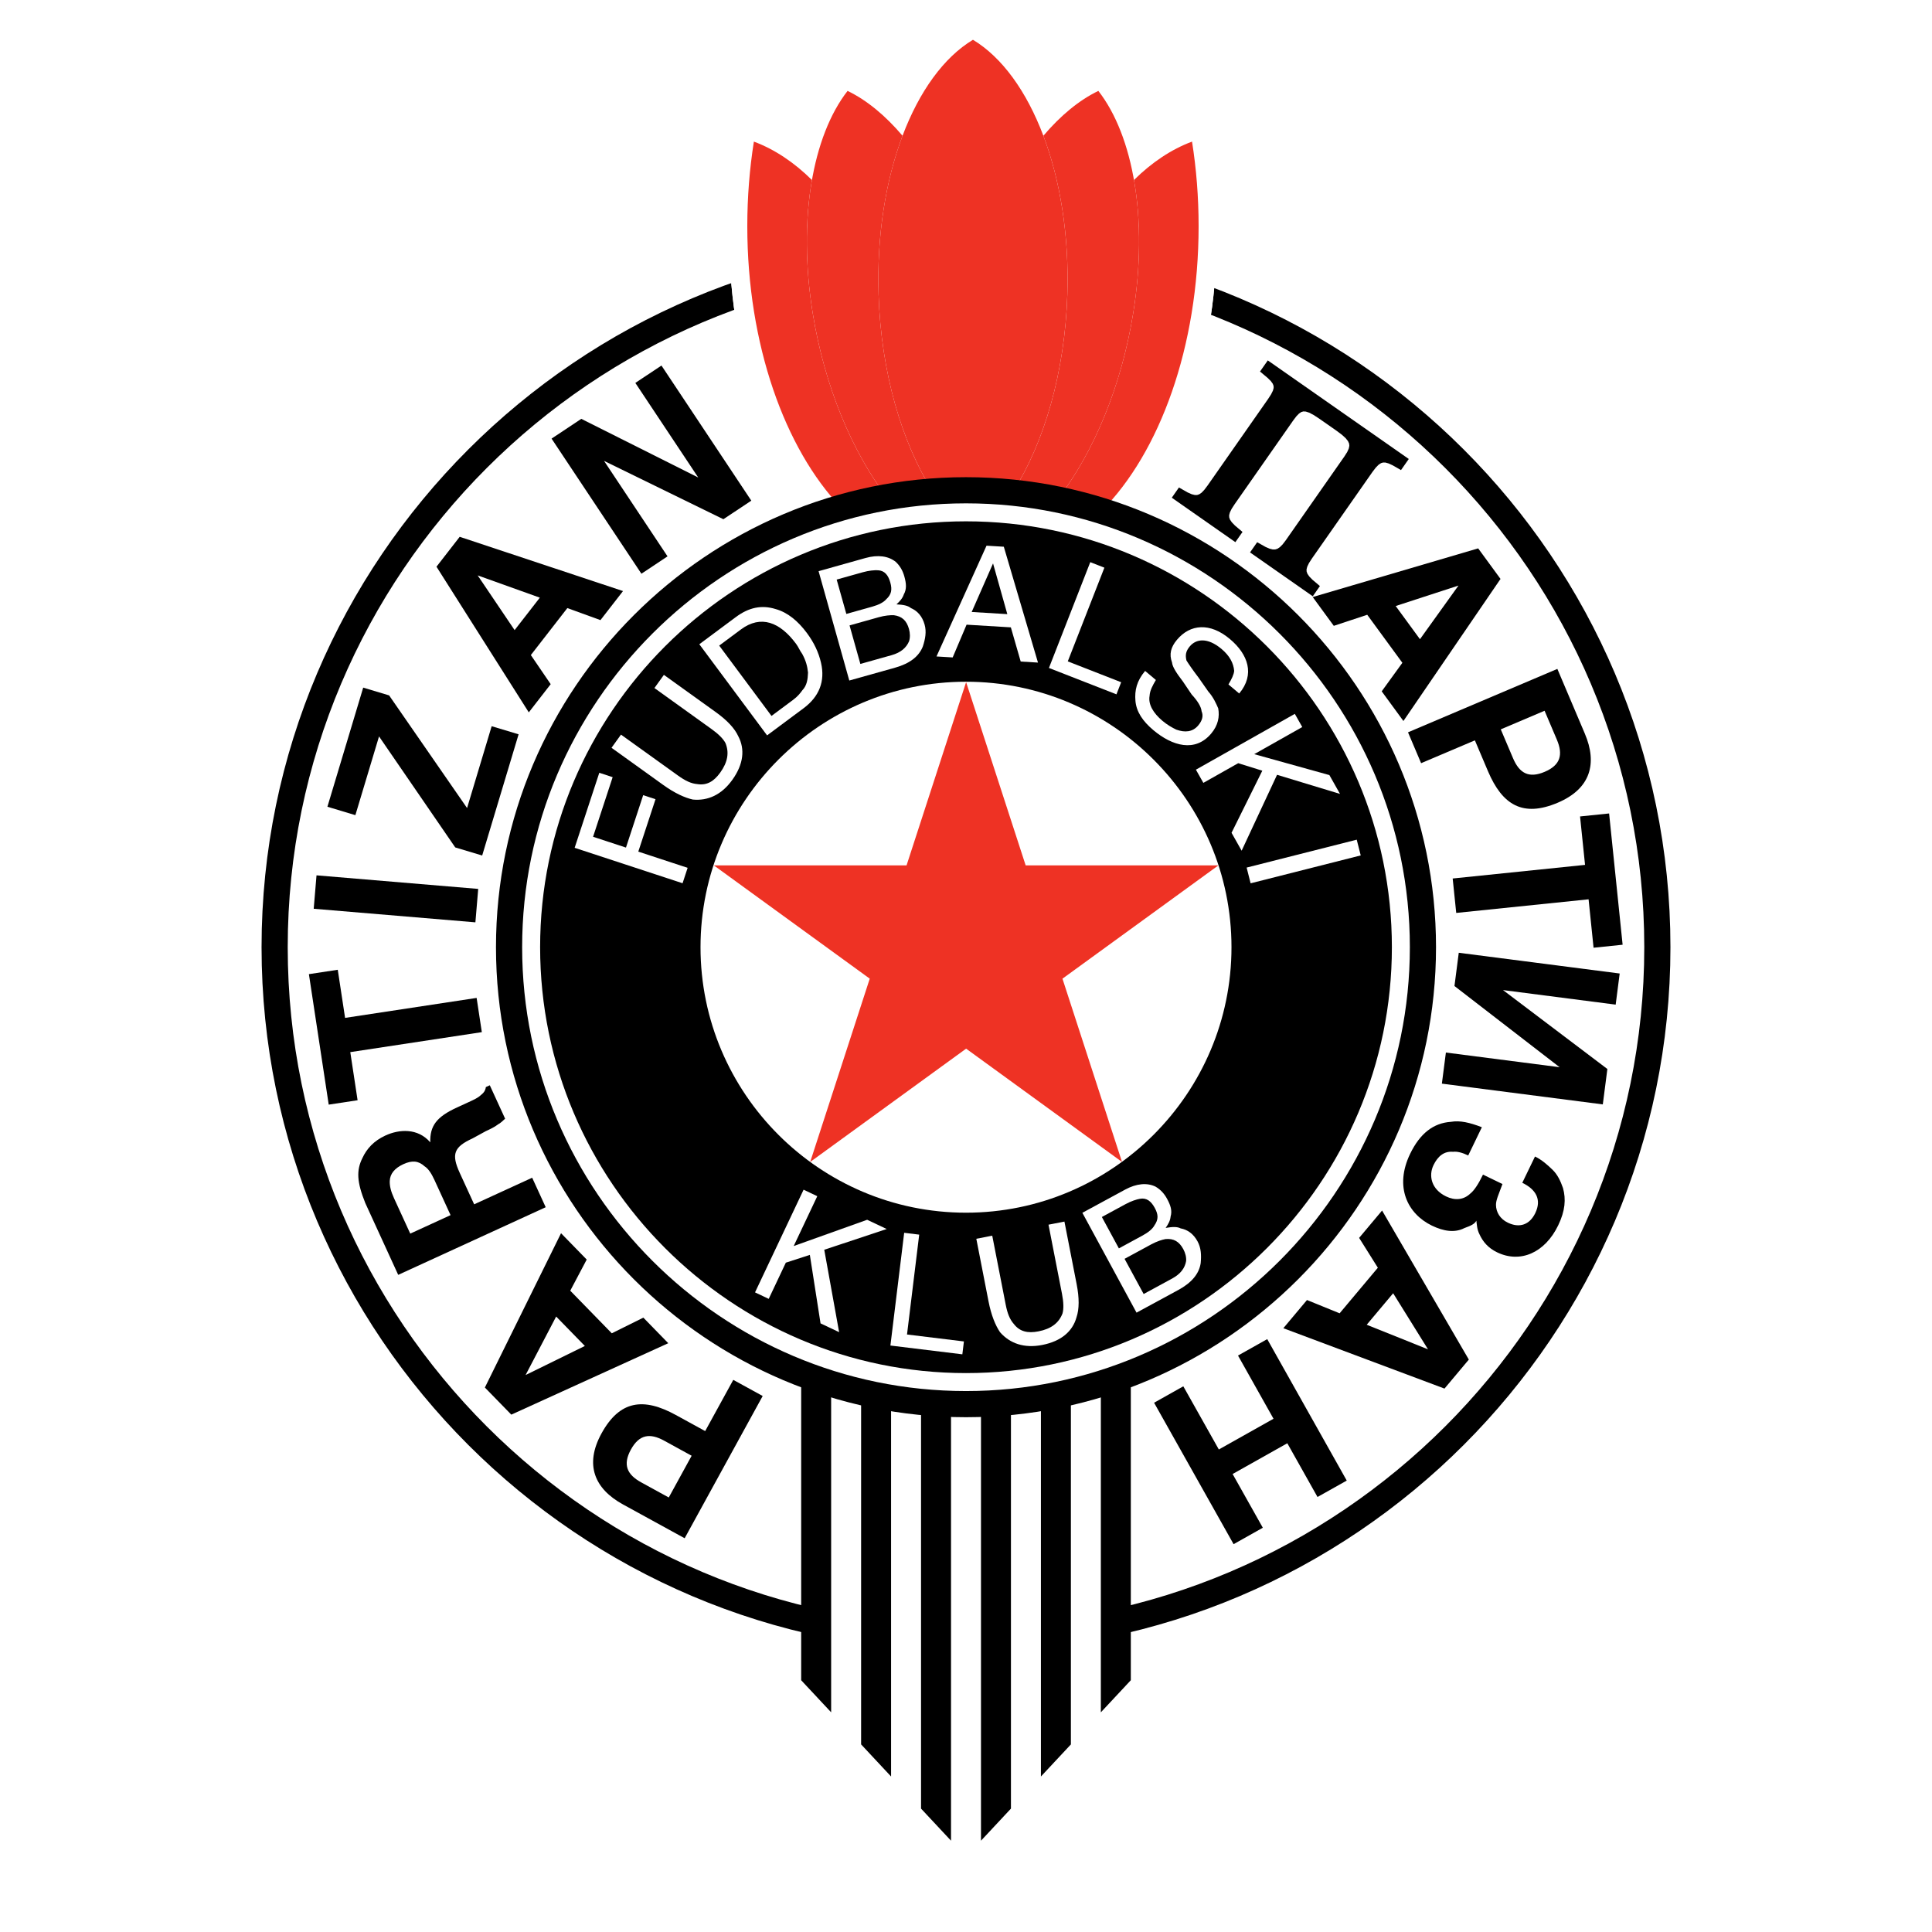
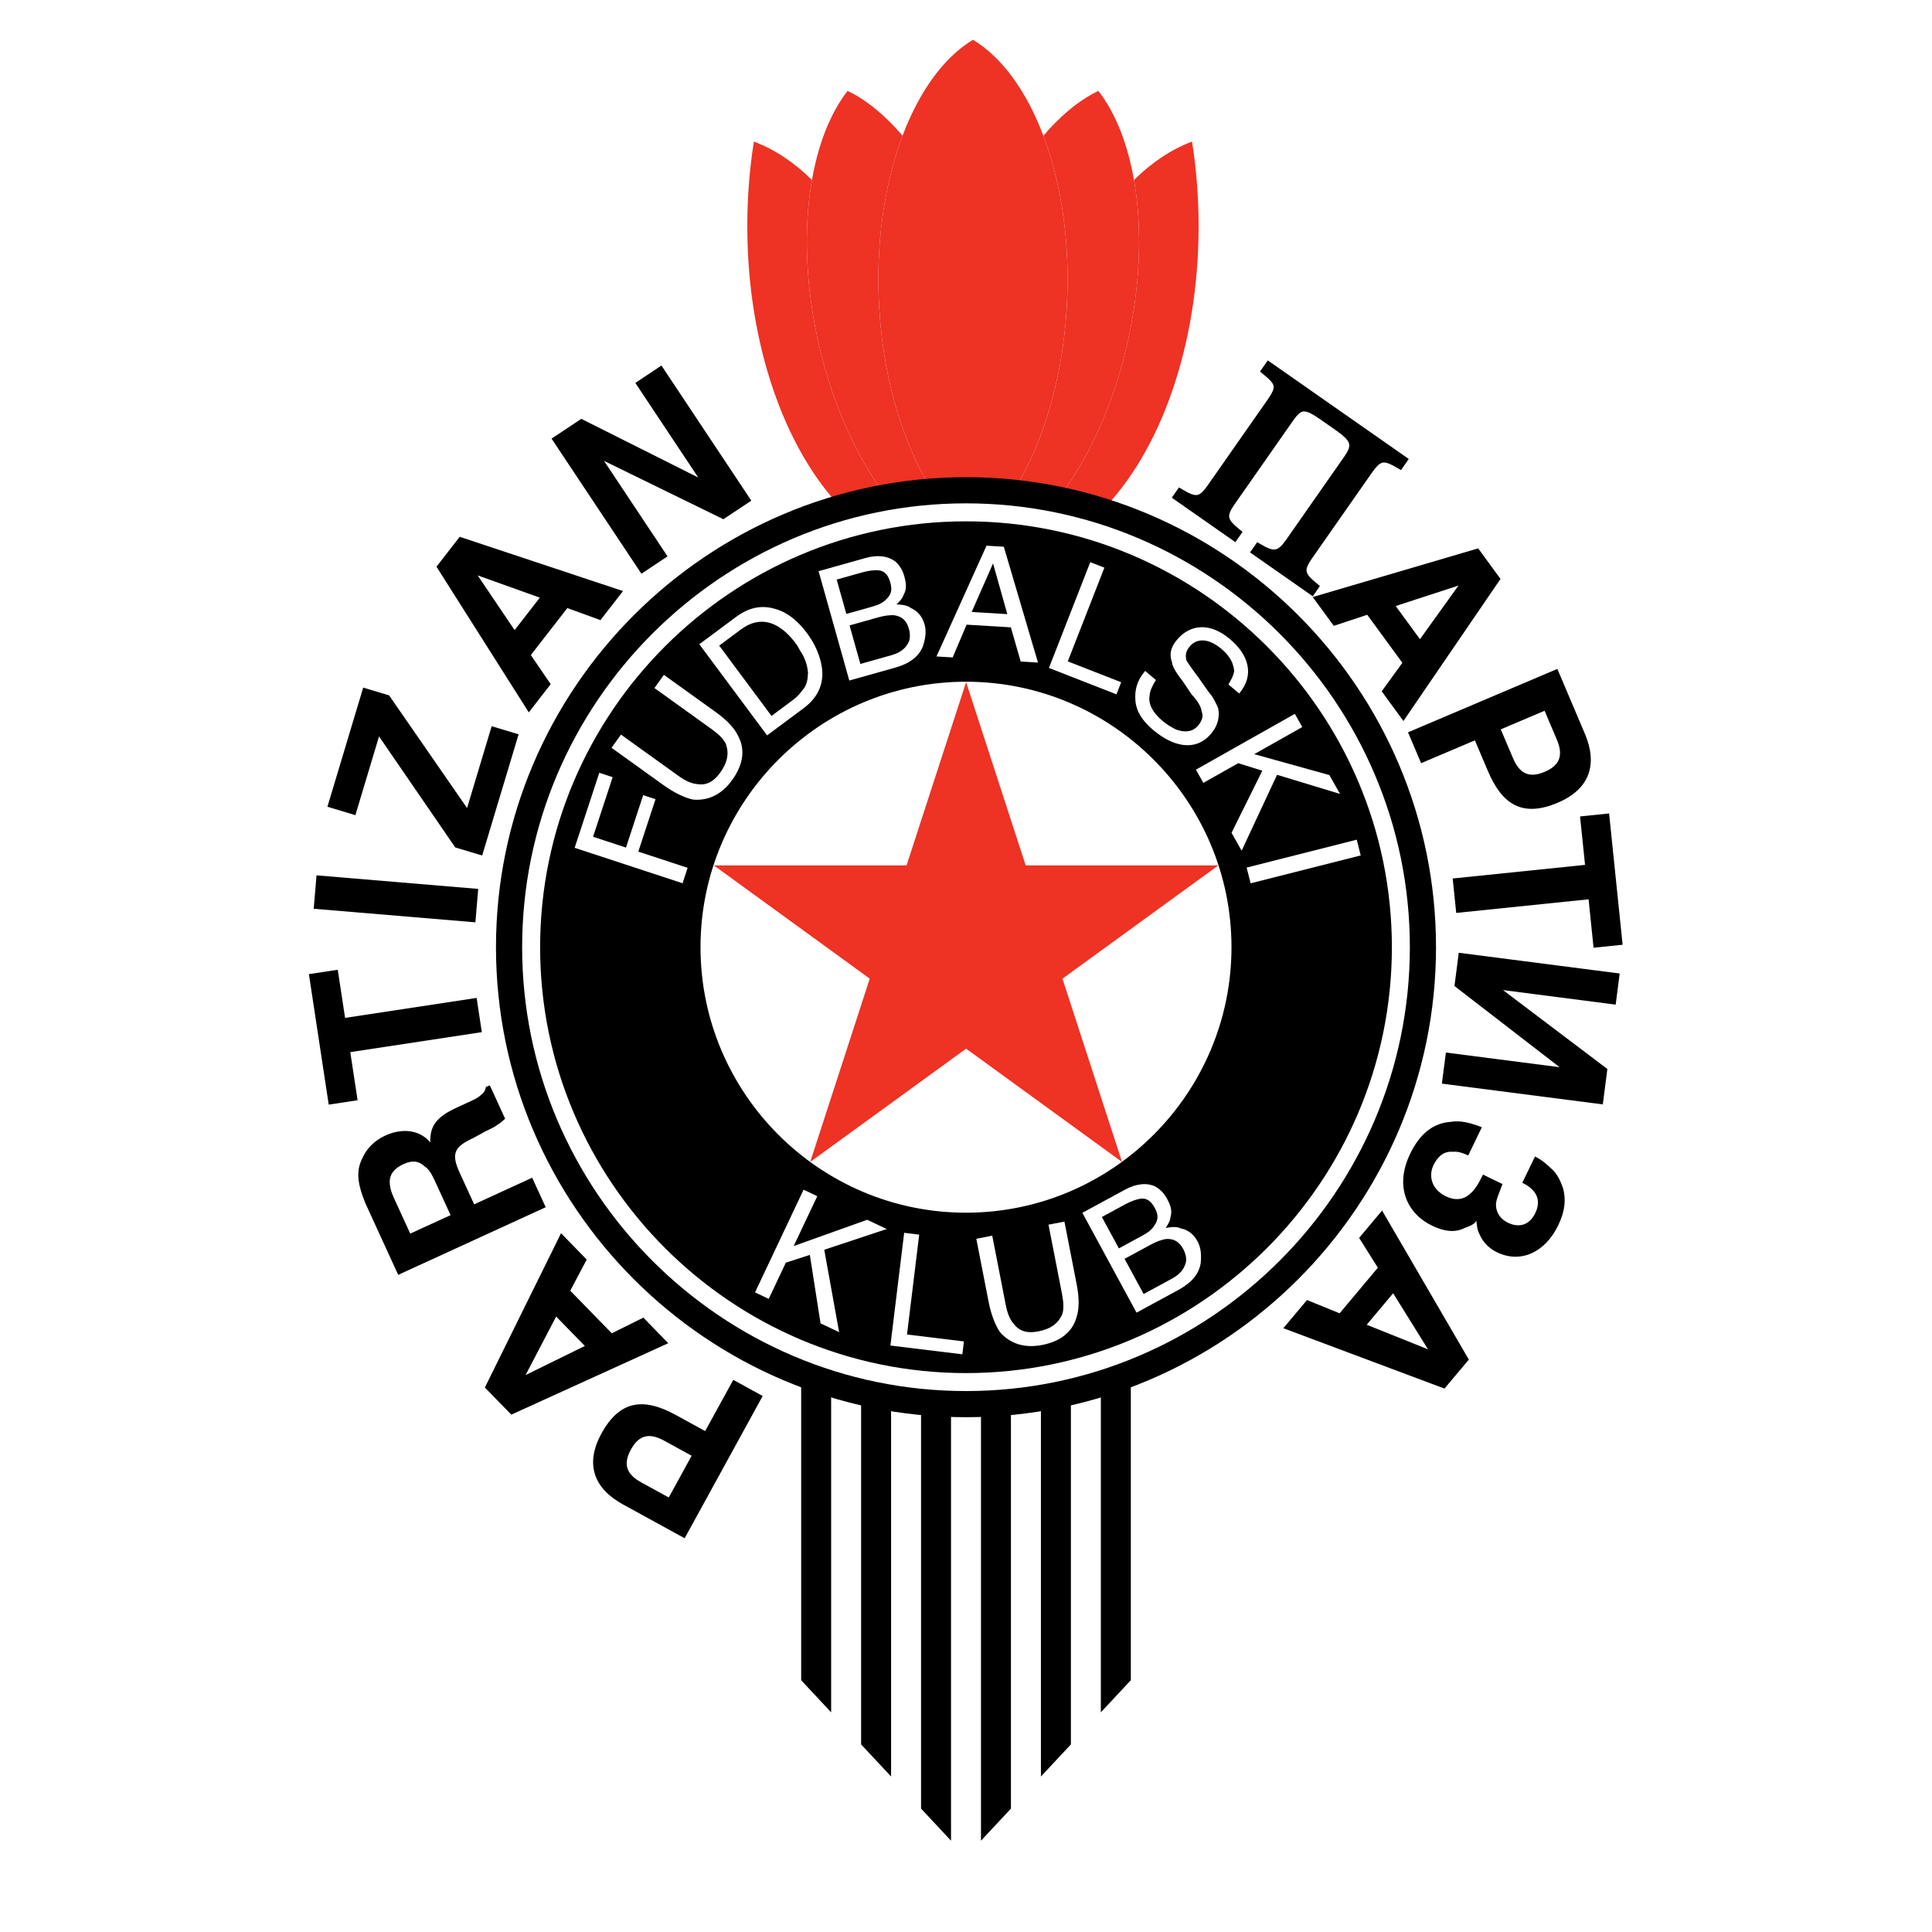
<svg xmlns="http://www.w3.org/2000/svg" version="1.0" id="Layer_1" x="0px" y="0px" width="192.756px" height="192.756px" viewBox="0 0 192.756 192.756" enable-background="new 0 0 192.756 192.756" xml:space="preserve">
  <g>
    <polygon fill-rule="evenodd" clip-rule="evenodd" fill="#FFFFFF" points="0,0 192.756,0 192.756,192.756 0,192.756 0,0  " />
    <path fill-rule="evenodd" clip-rule="evenodd" fill="#FFFFFF" d="M96.378,19.721c41.188,0,74.782,33.593,74.782,74.783   c0,33.346-22.022,61.711-52.266,71.305l-22.517,24.113l-22.517-24.113c-30.243-9.594-52.265-37.959-52.265-71.305   C21.596,53.314,55.19,19.721,96.378,19.721L96.378,19.721z" />
-     <path fill="none" stroke="#000000" stroke-width="2.61" stroke-miterlimit="2.613" d="M96.378,25.526   c37.99,0,68.977,30.985,68.977,68.977c0,37.991-30.986,68.975-68.977,68.975c-37.991,0-68.977-30.984-68.977-68.975   C27.401,56.512,58.387,25.526,96.378,25.526" />
    <path fill-rule="evenodd" clip-rule="evenodd" fill="#FFFFFF" d="M99.058,3.354c2.074,1.925,3.877,4.739,5.266,8.173   c1.92-2.404,4.019-4.224,6.17-5.284c1.434,1.886,2.553,4.395,3.297,7.356c2.28-2.106,5-3.66,7.982-4.467   c-0.45,2.505-0.718,5.381-0.745,8.443c0.23,1.975,0.354,4.025,0.354,6.13c0,12.771-4.483,23.61-10.606,27.109   c-4.125-1.233-8.49-1.898-13.007-1.898c-0.233,0-0.464,0.005-0.695,0.009c-0.231-0.003-0.462-0.009-0.694-0.009   c-4.517,0-8.882,0.666-13.007,1.898c-6.124-3.499-10.606-14.338-10.606-27.109c0-2.104,0.123-4.155,0.353-6.13   c-0.027-3.062-0.295-5.938-0.746-8.443c2.983,0.807,5.703,2.361,7.983,4.467c0.744-2.961,1.863-5.47,3.297-7.356   c2.151,1.06,4.249,2.88,6.169,5.284c1.425-3.525,3.286-6.395,5.429-8.323c0.513-0.235,1.115-0.371,1.758-0.371   C97.778,2.834,98.488,3.029,99.058,3.354L99.058,3.354z" />
    <polygon fill-rule="evenodd" clip-rule="evenodd" fill="#FFFFFF" points="81.064,157.541 111.691,157.541 111.691,165.959    81.064,165.959 81.064,157.541  " />
    <path fill-rule="evenodd" clip-rule="evenodd" d="M96.378,52.013c23.405,0,42.49,19.084,42.49,42.491   c0,23.405-19.085,42.489-42.49,42.489c-23.405,0-42.49-19.084-42.49-42.489C53.888,71.097,72.973,52.013,96.378,52.013   L96.378,52.013z" />
    <path fill-rule="evenodd" clip-rule="evenodd" fill="#FFFFFF" stroke="#000000" stroke-width="1.087" stroke-miterlimit="2.613" d="   M96.378,67.472c14.89,0,27.031,12.141,27.031,27.032c0,14.889-12.142,27.03-27.031,27.03c-14.89,0-27.031-12.141-27.031-27.03   C69.347,79.612,81.488,67.472,96.378,67.472L96.378,67.472z" />
    <polygon fill-rule="evenodd" clip-rule="evenodd" fill="#EE3224" points="106.002,97.643 111.944,115.928 96.39,104.625    80.833,115.928 86.775,97.641 71.22,86.34 90.447,86.34 96.389,68.054 102.331,86.34 121.558,86.34 106.002,97.643  " />
    <polygon fill-rule="evenodd" clip-rule="evenodd" fill="#FFFFFF" points="68.1,88.122 57.333,84.586 59.792,77.101 61.125,77.538    59.171,83.485 62.453,84.563 64.17,79.334 65.401,79.738 63.683,84.967 68.605,86.584 68.1,88.122  " />
    <path fill-rule="evenodd" clip-rule="evenodd" fill="#FFFFFF" d="M61.012,74.607l0.944-1.315l5.698,4.092   c0.702,0.503,1.291,0.794,1.917,0.845c0.953,0.153,1.657-0.272,2.287-1.148c0.755-1.052,0.908-2.005,0.522-2.947   c-0.225-0.427-0.688-0.893-1.389-1.396l-5.698-4.092l0.944-1.315l5.172,3.714c1.14,0.819,1.891,1.624,2.252,2.415   c0.674,1.281,0.533,2.774-0.601,4.352c-1.07,1.491-2.439,2.102-3.932,1.96c-0.803-0.178-1.805-0.632-2.945-1.45L61.012,74.607   L61.012,74.607z" />
    <path fill-rule="evenodd" clip-rule="evenodd" fill="#FFFFFF" d="M76.972,71.428l2.165-1.61c0.433-0.322,0.715-0.666,0.911-0.946   c0.455-0.473,0.544-1.077,0.568-1.768c-0.062-0.626-0.211-1.188-0.575-1.859c-0.257-0.346-0.364-0.67-0.622-1.017   c-1.609-2.166-3.506-2.907-5.498-1.427l-2.166,1.61L76.972,71.428L76.972,71.428z M76.532,73.369l-6.761-9.094l3.638-2.705   c1.299-0.966,2.574-1.241,3.975-0.804c1.186,0.329,2.218,1.176,3.12,2.388c0.708,0.953,1.179,1.948,1.412,2.985   c0.424,1.836-0.187,3.367-1.746,4.525L76.532,73.369L76.532,73.369z" />
    <path fill-rule="evenodd" clip-rule="evenodd" fill="#FFFFFF" d="M84.439,61.252l2.597-0.729c0.624-0.175,1.114-0.425,1.368-0.72   c0.536-0.487,0.626-0.961,0.422-1.688c-0.204-0.727-0.558-1.188-1.24-1.221c-0.341-0.016-0.889,0.025-1.513,0.201l-2.598,0.729   L84.439,61.252L84.439,61.252z M85.839,66.241l3.117-0.875c0.935-0.263,1.471-0.75,1.741-1.386c0.12-0.37,0.107-0.814-0.009-1.23   c-0.233-0.831-0.691-1.263-1.506-1.37c-0.341-0.017-0.89,0.025-1.513,0.201l-2.909,0.817L85.839,66.241L85.839,66.241z    M84.735,67.896l-3.064-10.909l4.676-1.313c1.247-0.35,2.299-0.198,3.022,0.384c0.458,0.432,0.708,0.922,0.854,1.442   c0.204,0.728,0.247,1.276-0.052,1.808c-0.12,0.37-0.374,0.666-0.731,0.99c0.682,0.033,1.156,0.124,1.451,0.377   c0.636,0.27,1.123,0.805,1.356,1.637c0.205,0.728,0.068,1.438-0.172,2.178c-0.39,1.006-1.312,1.714-2.767,2.123L84.735,67.896   L84.735,67.896z" />
    <path fill-rule="evenodd" clip-rule="evenodd" fill="#FFFFFF" d="M96.945,61.058l3.555,0.214l-1.424-5.06L96.945,61.058   L96.945,61.058z M93.434,65.494l4.992-11.051l1.724,0.104l3.41,11.559l-1.724-0.104l-0.983-3.411l-4.417-0.267l-1.387,3.268   L93.434,65.494L93.434,65.494z" />
    <polygon fill-rule="evenodd" clip-rule="evenodd" fill="#FFFFFF" points="104.653,66.643 108.776,56.087 110.185,56.637    106.532,65.986 111.86,68.067 111.389,69.274 104.653,66.643  " />
    <path fill-rule="evenodd" clip-rule="evenodd" fill="#FFFFFF" d="M114.249,66.938l1.074,0.903   c-0.334,0.565-0.599,1.047-0.629,1.586c-0.155,0.856,0.38,1.729,1.288,2.493c0.496,0.417,0.979,0.682,1.379,0.876   c0.869,0.308,1.629,0.242,2.185-0.419c0.417-0.496,0.529-0.965,0.338-1.408c-0.04-0.456-0.396-1.038-0.988-1.676l-0.879-1.303   c-0.604-0.79-1.044-1.441-1.083-1.897c-0.301-0.817-0.132-1.521,0.494-2.264c1.318-1.57,3.295-1.741,5.278-0.074   c1.817,1.528,2.527,3.535,0.93,5.435l-1.073-0.903c0.334-0.565,0.529-0.965,0.571-1.352c-0.065-0.76-0.436-1.494-1.261-2.188   c-1.405-1.18-2.539-1.006-3.164-0.262c-0.416,0.495-0.46,0.882-0.337,1.408c0.178,0.291,0.617,0.942,1.223,1.732l0.961,1.373   c0.509,0.568,0.796,1.233,0.987,1.676c0.148,0.83-0.007,1.686-0.701,2.512c-1.598,1.899-3.875,1.254-5.775-0.343   c-1.073-0.903-1.691-1.845-1.783-2.91C113.19,68.869,113.416,67.93,114.249,66.938L114.249,66.938z" />
    <polygon fill-rule="evenodd" clip-rule="evenodd" fill="#FFFFFF" points="119.316,76.791 129.185,71.221 129.927,72.537    125.134,75.243 132.633,77.33 133.693,79.209 127.412,77.302 123.879,84.874 122.871,83.088 125.941,76.893 123.536,76.144    120.059,78.107 119.316,76.791  " />
    <polygon fill-rule="evenodd" clip-rule="evenodd" fill="#FFFFFF" points="124.377,86.559 135.361,83.775 135.76,85.345    124.774,88.128 124.377,86.559  " />
    <polygon fill-rule="evenodd" clip-rule="evenodd" fill="#FFFFFF" points="75.329,128.941 80.174,118.697 81.54,119.344    79.187,124.318 86.516,121.697 88.467,122.619 82.236,124.688 83.719,132.91 81.866,132.033 80.799,125.201 78.402,125.977    76.695,129.588 75.329,128.941  " />
    <polygon fill-rule="evenodd" clip-rule="evenodd" fill="#FFFFFF" points="88.836,134.244 90.21,122.996 91.709,123.18    90.493,133.143 96.17,133.836 96.014,135.121 88.836,134.244  " />
    <path fill-rule="evenodd" clip-rule="evenodd" fill="#FFFFFF" d="M97.407,123.594l1.589-0.311l1.344,6.887   c0.165,0.846,0.396,1.461,0.816,1.93c0.589,0.764,1.393,0.938,2.451,0.73c1.271-0.248,2.036-0.836,2.4-1.789   c0.13-0.463,0.111-1.119-0.054-1.967l-1.344-6.887l1.589-0.309l1.22,6.25c0.269,1.377,0.263,2.477-0.016,3.301   c-0.388,1.395-1.514,2.385-3.421,2.758c-1.801,0.352-3.217-0.143-4.206-1.27c-0.462-0.68-0.881-1.697-1.149-3.074L97.407,123.594   L97.407,123.594z" />
    <path fill-rule="evenodd" clip-rule="evenodd" fill="#FFFFFF" d="M111.631,124.551l2.371-1.287c0.57-0.309,0.993-0.662,1.175-1.006   c0.414-0.592,0.398-1.076,0.038-1.738c-0.36-0.666-0.808-1.037-1.479-0.918c-0.336,0.061-0.862,0.223-1.431,0.531l-2.372,1.287   L111.631,124.551L111.631,124.551z M114.102,129.104l2.846-1.545c0.854-0.463,1.269-1.057,1.391-1.736   c0.035-0.387-0.075-0.818-0.281-1.197c-0.412-0.76-0.954-1.078-1.772-1.004c-0.336,0.061-0.861,0.223-1.431,0.531l-2.656,1.441   L114.102,129.104L114.102,129.104z M113.392,130.963l-5.404-9.961l4.269-2.316c1.139-0.617,2.198-0.701,3.032-0.295   c0.542,0.32,0.895,0.744,1.151,1.217c0.36,0.664,0.522,1.189,0.35,1.775c-0.035,0.389-0.217,0.732-0.493,1.127   c0.672-0.117,1.154-0.135,1.498,0.047c0.68,0.123,1.274,0.537,1.686,1.297c0.36,0.662,0.385,1.387,0.313,2.162   c-0.156,1.066-0.899,1.961-2.228,2.682L113.392,130.963L113.392,130.963z" />
    <path fill-rule="evenodd" clip-rule="evenodd" d="M62.944,144.625c-0.831,1.514-0.385,2.496,1.035,3.273l2.744,1.506l2.283-4.164   l-2.744-1.504C64.843,142.957,63.775,143.109,62.944,144.625L62.944,144.625z M60.011,143.016c1.816-3.312,4.194-3.609,7.412-1.844   l2.933,1.607l2.803-5.109l2.934,1.609l-7.785,14.193l-6.151-3.373C59.317,148.543,58.298,146.137,60.011,143.016L60.011,143.016z" />
    <path fill-rule="evenodd" clip-rule="evenodd" d="M52.437,137.189l5.914-2.902l-2.863-2.936L52.437,137.189L52.437,137.189z    M66.673,134.012l-15.66,7.127l-2.637-2.705l7.599-15.395l2.561,2.627l-1.642,3.107l4.144,4.25l3.149-1.562L66.673,134.012   L66.673,134.012z" />
    <path fill-rule="evenodd" clip-rule="evenodd" d="M39.311,119.547l1.62,3.531l4.022-1.844l-1.62-3.533   c-0.314-0.686-0.638-1.131-0.969-1.336c-0.609-0.553-1.234-0.621-2.118-0.217c-0.883,0.406-1.336,0.969-1.361,1.693   C38.87,118.324,38.996,118.859,39.311,119.547L39.311,119.547z M36.445,120.029c-0.846-2.105-0.903-3.266-0.282-4.5   c0.417-0.904,1.119-1.701,2.297-2.242c1.373-0.629,3.213-0.76,4.468,0.682c-0.041-1.643,0.617-2.537,2.677-3.482l0.981-0.449   c0.687-0.316,1.079-0.496,1.329-0.729c0.348-0.277,0.498-0.465,0.56-0.85l0.392-0.18l1.529,3.334   c-0.249,0.234-0.499,0.467-0.695,0.557c-0.348,0.279-0.838,0.504-1.23,0.684l-1.329,0.727c-1.864,0.855-2.129,1.57-1.275,3.436   l1.44,3.139l5.788-2.654l1.35,2.943l-14.716,6.748L36.445,120.029L36.445,120.029z" />
    <polygon fill-rule="evenodd" clip-rule="evenodd" points="32.796,110.209 30.819,97.191 33.699,96.754 34.429,101.555    47.553,99.562 48.072,102.977 34.948,104.971 35.677,109.771 32.796,110.209  " />
    <polygon fill-rule="evenodd" clip-rule="evenodd" points="31.579,87.333 47.711,88.687 47.431,92.021 31.299,90.667 31.579,87.333     " />
    <polygon fill-rule="evenodd" clip-rule="evenodd" points="48.107,85.355 45.419,84.547 37.816,73.473 35.456,81.328 32.666,80.489    36.237,68.603 38.821,69.379 46.6,80.619 49.053,72.454 51.741,73.262 48.107,85.355  " />
    <path fill-rule="evenodd" clip-rule="evenodd" d="M47.657,57.408l3.686,5.459l2.516-3.238L47.657,57.408L47.657,57.408z    M52.758,71.073l-9.21-14.533l2.317-2.983l16.294,5.413l-2.251,2.898l-3.304-1.2l-3.642,4.688l1.981,2.904L52.758,71.073   L52.758,71.073z" />
    <polygon fill-rule="evenodd" clip-rule="evenodd" points="63.994,57.241 55.03,43.761 57.996,41.789 69.662,47.64 63.388,38.204    65.994,36.47 74.958,49.951 72.172,51.803 60.265,45.982 66.6,55.508 63.994,57.241  " />
    <path fill-rule="evenodd" clip-rule="evenodd" d="M145.512,58.422l-6.264,2.041l2.422,3.31L145.512,58.422L145.512,58.422z    M130.97,59.566l16.507-4.855l2.23,3.049l-9.688,14.175l-2.166-2.961l2.062-2.847l-3.505-4.791l-3.337,1.104L130.97,59.566   L130.97,59.566z" />
    <path fill-rule="evenodd" clip-rule="evenodd" d="M154.111,77.006c1.59-0.675,1.848-1.723,1.216-3.213l-1.224-2.881l-4.371,1.856   l1.224,2.881C151.589,77.14,152.522,77.681,154.111,77.006L154.111,77.006z M155.419,80.086c-3.478,1.476-5.527,0.236-6.962-3.141   l-1.307-3.08l-5.365,2.278l-1.307-3.08l14.9-6.327l2.741,6.457C159.386,76.174,158.697,78.694,155.419,80.086L155.419,80.086z" />
    <polygon fill-rule="evenodd" clip-rule="evenodd" points="160.54,81.159 161.889,94.256 158.99,94.555 158.493,89.724    145.288,91.083 144.934,87.648 158.14,86.289 157.642,81.457 160.54,81.159  " />
    <polygon fill-rule="evenodd" clip-rule="evenodd" points="143.856,108.115 159.912,110.186 160.368,106.654 149.957,98.781    161.196,100.232 161.596,97.127 145.541,95.057 145.112,98.375 155.603,106.475 144.257,105.012 143.856,108.115  " />
    <path fill-rule="evenodd" clip-rule="evenodd" d="M147.846,112.463l-1.361,2.818c-0.583-0.281-1.116-0.42-1.501-0.365   c-0.919-0.086-1.539,0.455-1.962,1.328c-0.517,1.07-0.209,2.416,1.249,3.121c0.874,0.424,1.742,0.363,2.41-0.273   c0.382-0.295,0.808-0.928,1.277-1.9l1.943,0.939c-0.373,1.02-0.654,1.602-0.647,2.084c0.009,0.725,0.404,1.395,1.182,1.771   c1.166,0.562,2.176,0.211,2.739-0.955c0.656-1.359,0.064-2.365-1.296-3.023l1.268-2.623c0.681,0.328,1.267,0.852,1.756,1.328   s0.787,1.1,1.038,1.82c0.305,1.105,0.224,2.266-0.481,3.723c-1.314,2.721-3.762,3.816-6.094,2.688   c-0.875-0.422-1.414-1.041-1.762-1.809c-0.248-0.48-0.255-0.963-0.308-1.348c-0.142,0.291-0.477,0.488-1.197,0.74   c-0.959,0.494-2.071,0.316-3.237-0.246c-2.43-1.176-3.769-3.859-2.172-7.164c0.986-2.041,2.324-3.072,4.061-3.191   C145.665,111.768,146.633,111.996,147.846,112.463L147.846,112.463z" />
    <path fill-rule="evenodd" clip-rule="evenodd" d="M142.473,134.623l-3.478-5.594l-2.637,3.141L142.473,134.623L142.473,134.623z    M137.89,120.775l8.655,14.871l-2.428,2.893l-16.078-6.023l2.358-2.812l3.257,1.324l3.815-4.547l-1.869-2.977L137.89,120.775   L137.89,120.775z" />
-     <polygon fill-rule="evenodd" clip-rule="evenodd" points="123.516,135.244 126.432,133.605 134.365,147.717 131.448,149.355    128.435,143.994 122.978,147.062 125.992,152.424 123.076,154.062 115.143,139.951 118.059,138.312 121.603,144.615    127.059,141.549 123.516,135.244  " />
    <polygon fill-rule="evenodd" clip-rule="evenodd" points="139.778,46.901 138.943,46.423 138.544,46.239 138.232,46.151    137.995,46.145 137.785,46.207 137.548,46.362 137.266,46.647 136.932,47.083 130.881,55.736 130.599,56.174 130.428,56.525    130.355,56.798 130.361,57.018 130.439,57.24 130.622,57.509 130.935,57.833 131.688,58.471 130.976,59.491 124.716,55.114    125.428,54.096 126.261,54.566 126.662,54.741 126.979,54.82 127.227,54.819 127.447,54.751 127.687,54.595 127.961,54.322    128.276,53.912 134.14,45.526 134.414,45.092 134.57,44.745 134.624,44.475 134.599,44.249 134.487,44.006 134.254,43.714    133.876,43.372 133.344,42.973 131.61,41.762 131.059,41.402 130.618,41.171 130.282,41.062 130.038,41.048 129.833,41.107    129.606,41.258 129.338,41.534 129.025,41.947 123.158,50.336 122.876,50.774 122.705,51.125 122.633,51.397 122.639,51.617    122.717,51.841 122.899,52.11 123.212,52.433 123.966,53.072 123.253,54.091 116.91,49.656 117.623,48.636 118.48,49.125    118.893,49.308 119.208,49.387 119.444,49.384 119.652,49.313 119.884,49.153 120.154,48.871 120.469,48.456 126.521,39.801    126.82,39.337 127,38.974 127.072,38.704 127.064,38.496 126.983,38.285 126.795,38.024 126.474,37.705 125.711,37.068    126.488,35.958 140.554,45.793 139.778,46.901  " />
    <path fill-rule="evenodd" clip-rule="evenodd" d="M139.962,45.897l-0.309,0.442c-1.475-0.898-2.075-0.924-3.064,0.492l-6.061,8.667   c-0.928,1.327-0.843,1.913,0.59,3.046l-0.247,0.354l-5.563-3.89l0.247-0.354c1.474,0.898,2.137,0.834,3.064-0.492l5.875-8.402   c0.927-1.327,0.76-1.971-0.901-3.132l-1.744-1.22c-1.661-1.161-2.24-1.04-3.168,0.287l-5.875,8.402   c-0.928,1.327-0.843,1.913,0.59,3.047l-0.247,0.354l-5.646-3.949l0.247-0.353c1.557,0.957,2.136,0.835,3.063-0.492l6.061-8.668   c0.99-1.416,0.844-1.913-0.59-3.046l0.31-0.442L139.962,45.897L139.962,45.897z" />
    <path fill-rule="evenodd" clip-rule="evenodd" fill="#FFFFFF" d="M99.058,3.354c2.074,1.925,3.877,4.739,5.266,8.173   c1.92-2.404,4.019-4.224,6.17-5.284c1.434,1.886,2.553,4.395,3.297,7.356c2.28-2.106,5-3.66,7.982-4.467   c-0.45,2.505-0.718,5.381-0.745,8.443c0.23,1.975,0.354,4.025,0.354,6.13c0,12.771-4.483,23.61-10.606,27.109   c-4.125-1.233-8.49-1.898-13.007-1.898c-0.233,0-0.464,0.005-0.695,0.009c-0.231-0.003-0.462-0.009-0.694-0.009   c-4.517,0-8.882,0.666-13.007,1.898c-6.124-3.499-10.606-14.338-10.606-27.109c0-2.104,0.123-4.155,0.353-6.13   c-0.027-3.062-0.295-5.938-0.746-8.443c2.983,0.807,5.703,2.361,7.983,4.467c0.744-2.961,1.863-5.47,3.297-7.356   c2.151,1.06,4.249,2.88,6.169,5.284c1.425-3.525,3.286-6.395,5.429-8.323c0.513-0.235,1.115-0.371,1.758-0.371   C97.778,2.834,98.488,3.029,99.058,3.354L99.058,3.354z" />
    <path fill-rule="evenodd" clip-rule="evenodd" d="M100.862,180.445l-2.989,3.201v-43.584c1.005-0.033,2.002-0.096,2.989-0.193   V180.445L100.862,180.445z" />
    <path fill-rule="evenodd" clip-rule="evenodd" d="M106.843,174.041l-2.99,3.201v-37.771c1.008-0.166,2.005-0.365,2.99-0.598   V174.041L106.843,174.041z" />
    <path fill-rule="evenodd" clip-rule="evenodd" d="M112.822,167.637l-2.99,3.203v-32.783c1.013-0.312,2.01-0.664,2.99-1.045V167.637   L112.822,167.637z" />
    <path fill-rule="evenodd" clip-rule="evenodd" d="M94.883,183.646l-2.99-3.201v-40.576c0.988,0.098,1.985,0.16,2.99,0.193V183.646   L94.883,183.646z" />
    <path fill-rule="evenodd" clip-rule="evenodd" d="M88.903,177.242l-2.99-3.203v-35.166c0.985,0.232,1.982,0.432,2.99,0.598V177.242   L88.903,177.242z" />
    <path fill-rule="evenodd" clip-rule="evenodd" d="M82.923,170.838l-2.99-3.201v-30.625c0.981,0.381,1.978,0.732,2.99,1.045V170.838   L82.923,170.838z" />
    <path fill-rule="evenodd" clip-rule="evenodd" fill="#EE3224" d="M109.909,50.971c5.79-5.81,9.677-16.376,9.677-28.406   c0-2.914-0.229-5.741-0.656-8.437c-2.069,0.77-4.02,2.079-5.793,3.831c0.682,3.89,0.703,8.446-0.078,13.293   c-1.174,7.277-3.932,13.807-7.385,18.354c-0.016-0.003-0.031-0.005-0.047-0.008v0.265   C107.081,50.164,108.509,50.534,109.909,50.971L109.909,50.971z" />
    <path fill-rule="evenodd" clip-rule="evenodd" fill="#EE3224" d="M101.087,49.036c1.55,0.114,3.081,0.306,4.587,0.57   c3.453-4.547,6.211-11.077,7.385-18.354c1.516-9.404,0.009-17.713-3.476-22.183c-1.906,0.916-3.768,2.454-5.484,4.476   c1.675,4.438,2.578,9.921,2.391,15.843C106.244,37.144,104.178,44.145,101.087,49.036L101.087,49.036z" />
    <path fill-rule="evenodd" clip-rule="evenodd" fill="#EE3224" d="M97.072,3.969v44.955c0.232-0.003,0.462-0.009,0.695-0.009   c1.116,0,2.223,0.041,3.319,0.12c3.091-4.891,5.157-11.892,5.402-19.648C106.862,17.547,102.883,7.463,97.072,3.969L97.072,3.969z" />
    <path fill-rule="evenodd" clip-rule="evenodd" fill="#EE3224" d="M83.921,50.65c-5.616-5.873-9.363-16.274-9.363-28.085   c0-2.914,0.229-5.741,0.657-8.437c2.07,0.77,4.02,2.079,5.793,3.831c-0.681,3.89-0.703,8.445,0.078,13.292   c1.174,7.277,3.931,13.807,7.384,18.354C86.927,49.876,85.409,50.226,83.921,50.65L83.921,50.65z" />
    <path fill-rule="evenodd" clip-rule="evenodd" fill="#EE3224" d="M93.059,49.036c-1.55,0.114-3.082,0.306-4.588,0.57   c-3.453-4.547-6.21-11.077-7.384-18.354c-1.516-9.404-0.009-17.713,3.476-22.183c1.905,0.916,3.767,2.454,5.484,4.476   c-1.675,4.438-2.578,9.921-2.391,15.843C87.901,37.144,89.968,44.145,93.059,49.036L93.059,49.036z" />
    <path fill-rule="evenodd" clip-rule="evenodd" fill="#EE3224" d="M97.072,3.969v44.955c-0.231-0.003-0.462-0.009-0.694-0.009   c-1.116,0-2.223,0.041-3.319,0.12c-3.091-4.891-5.158-11.892-5.403-19.648C87.282,17.547,91.262,7.463,97.072,3.969L97.072,3.969z" />
    <path fill="none" stroke="#000000" stroke-width="2.61" stroke-miterlimit="2.613" d="M96.378,48.914   c25.109,0,45.589,20.479,45.589,45.589s-20.479,45.588-45.589,45.588s-45.589-20.479-45.589-45.588S71.269,48.914,96.378,48.914" />
  </g>
</svg>